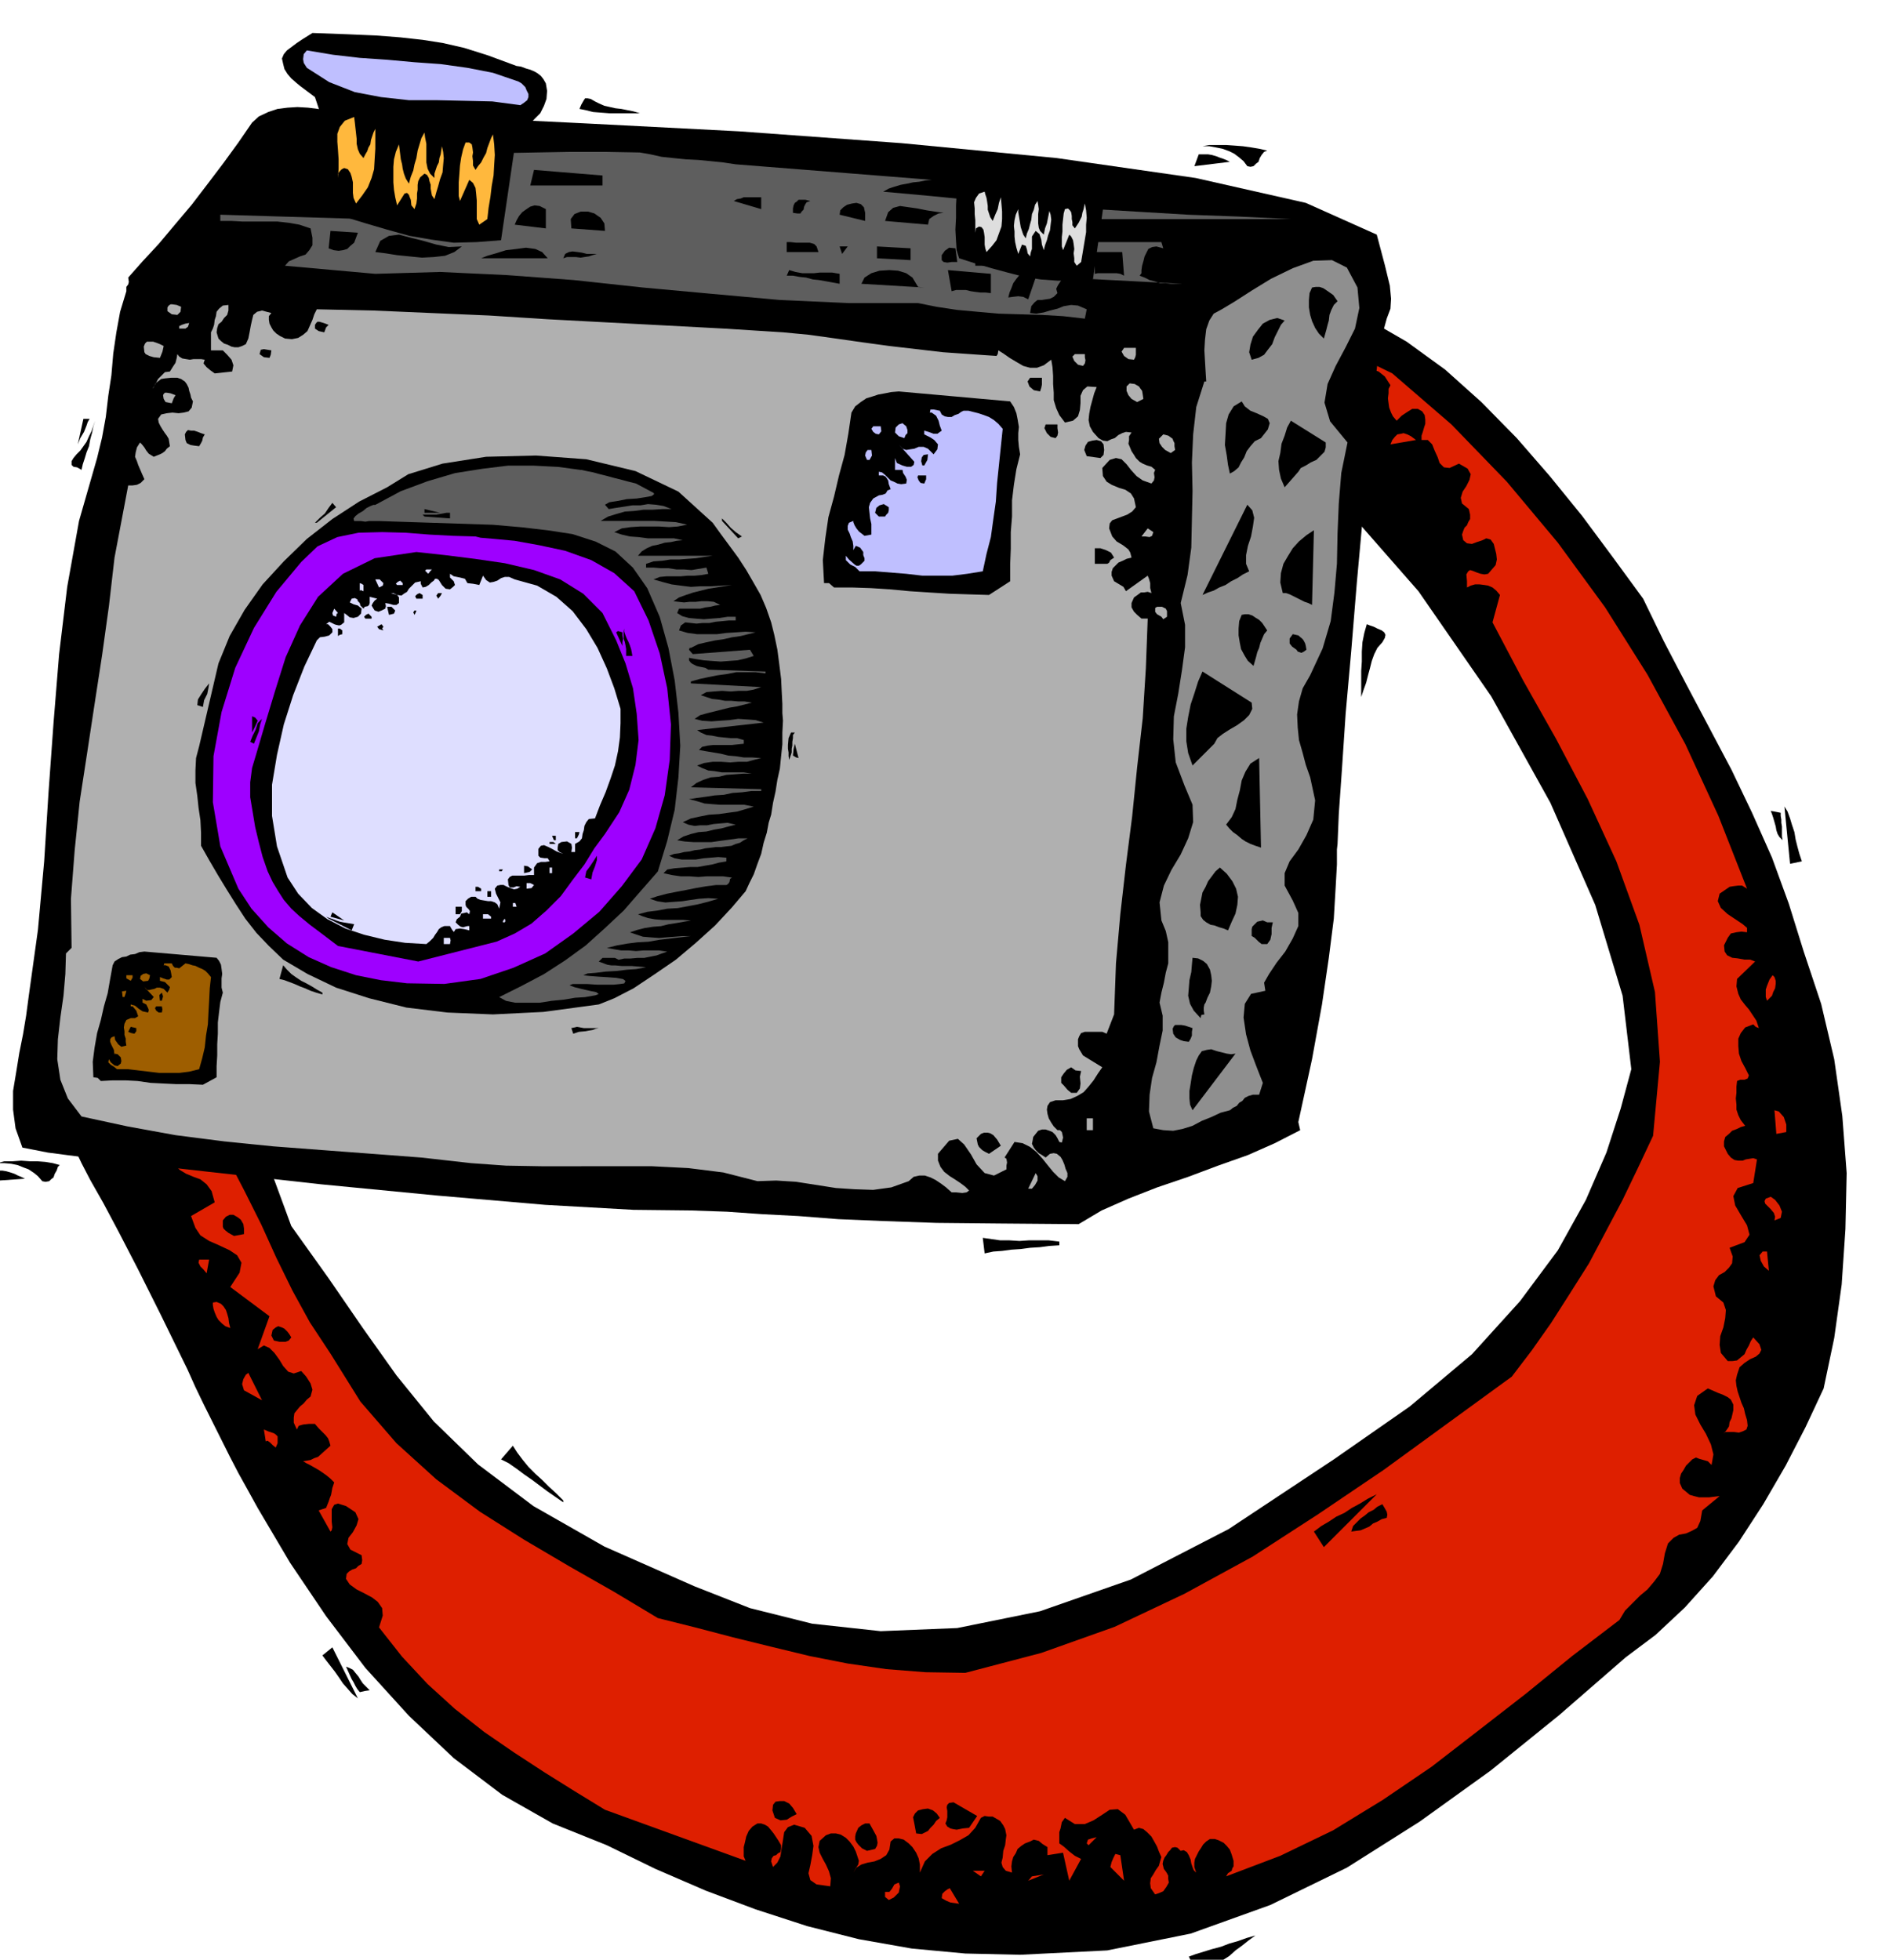
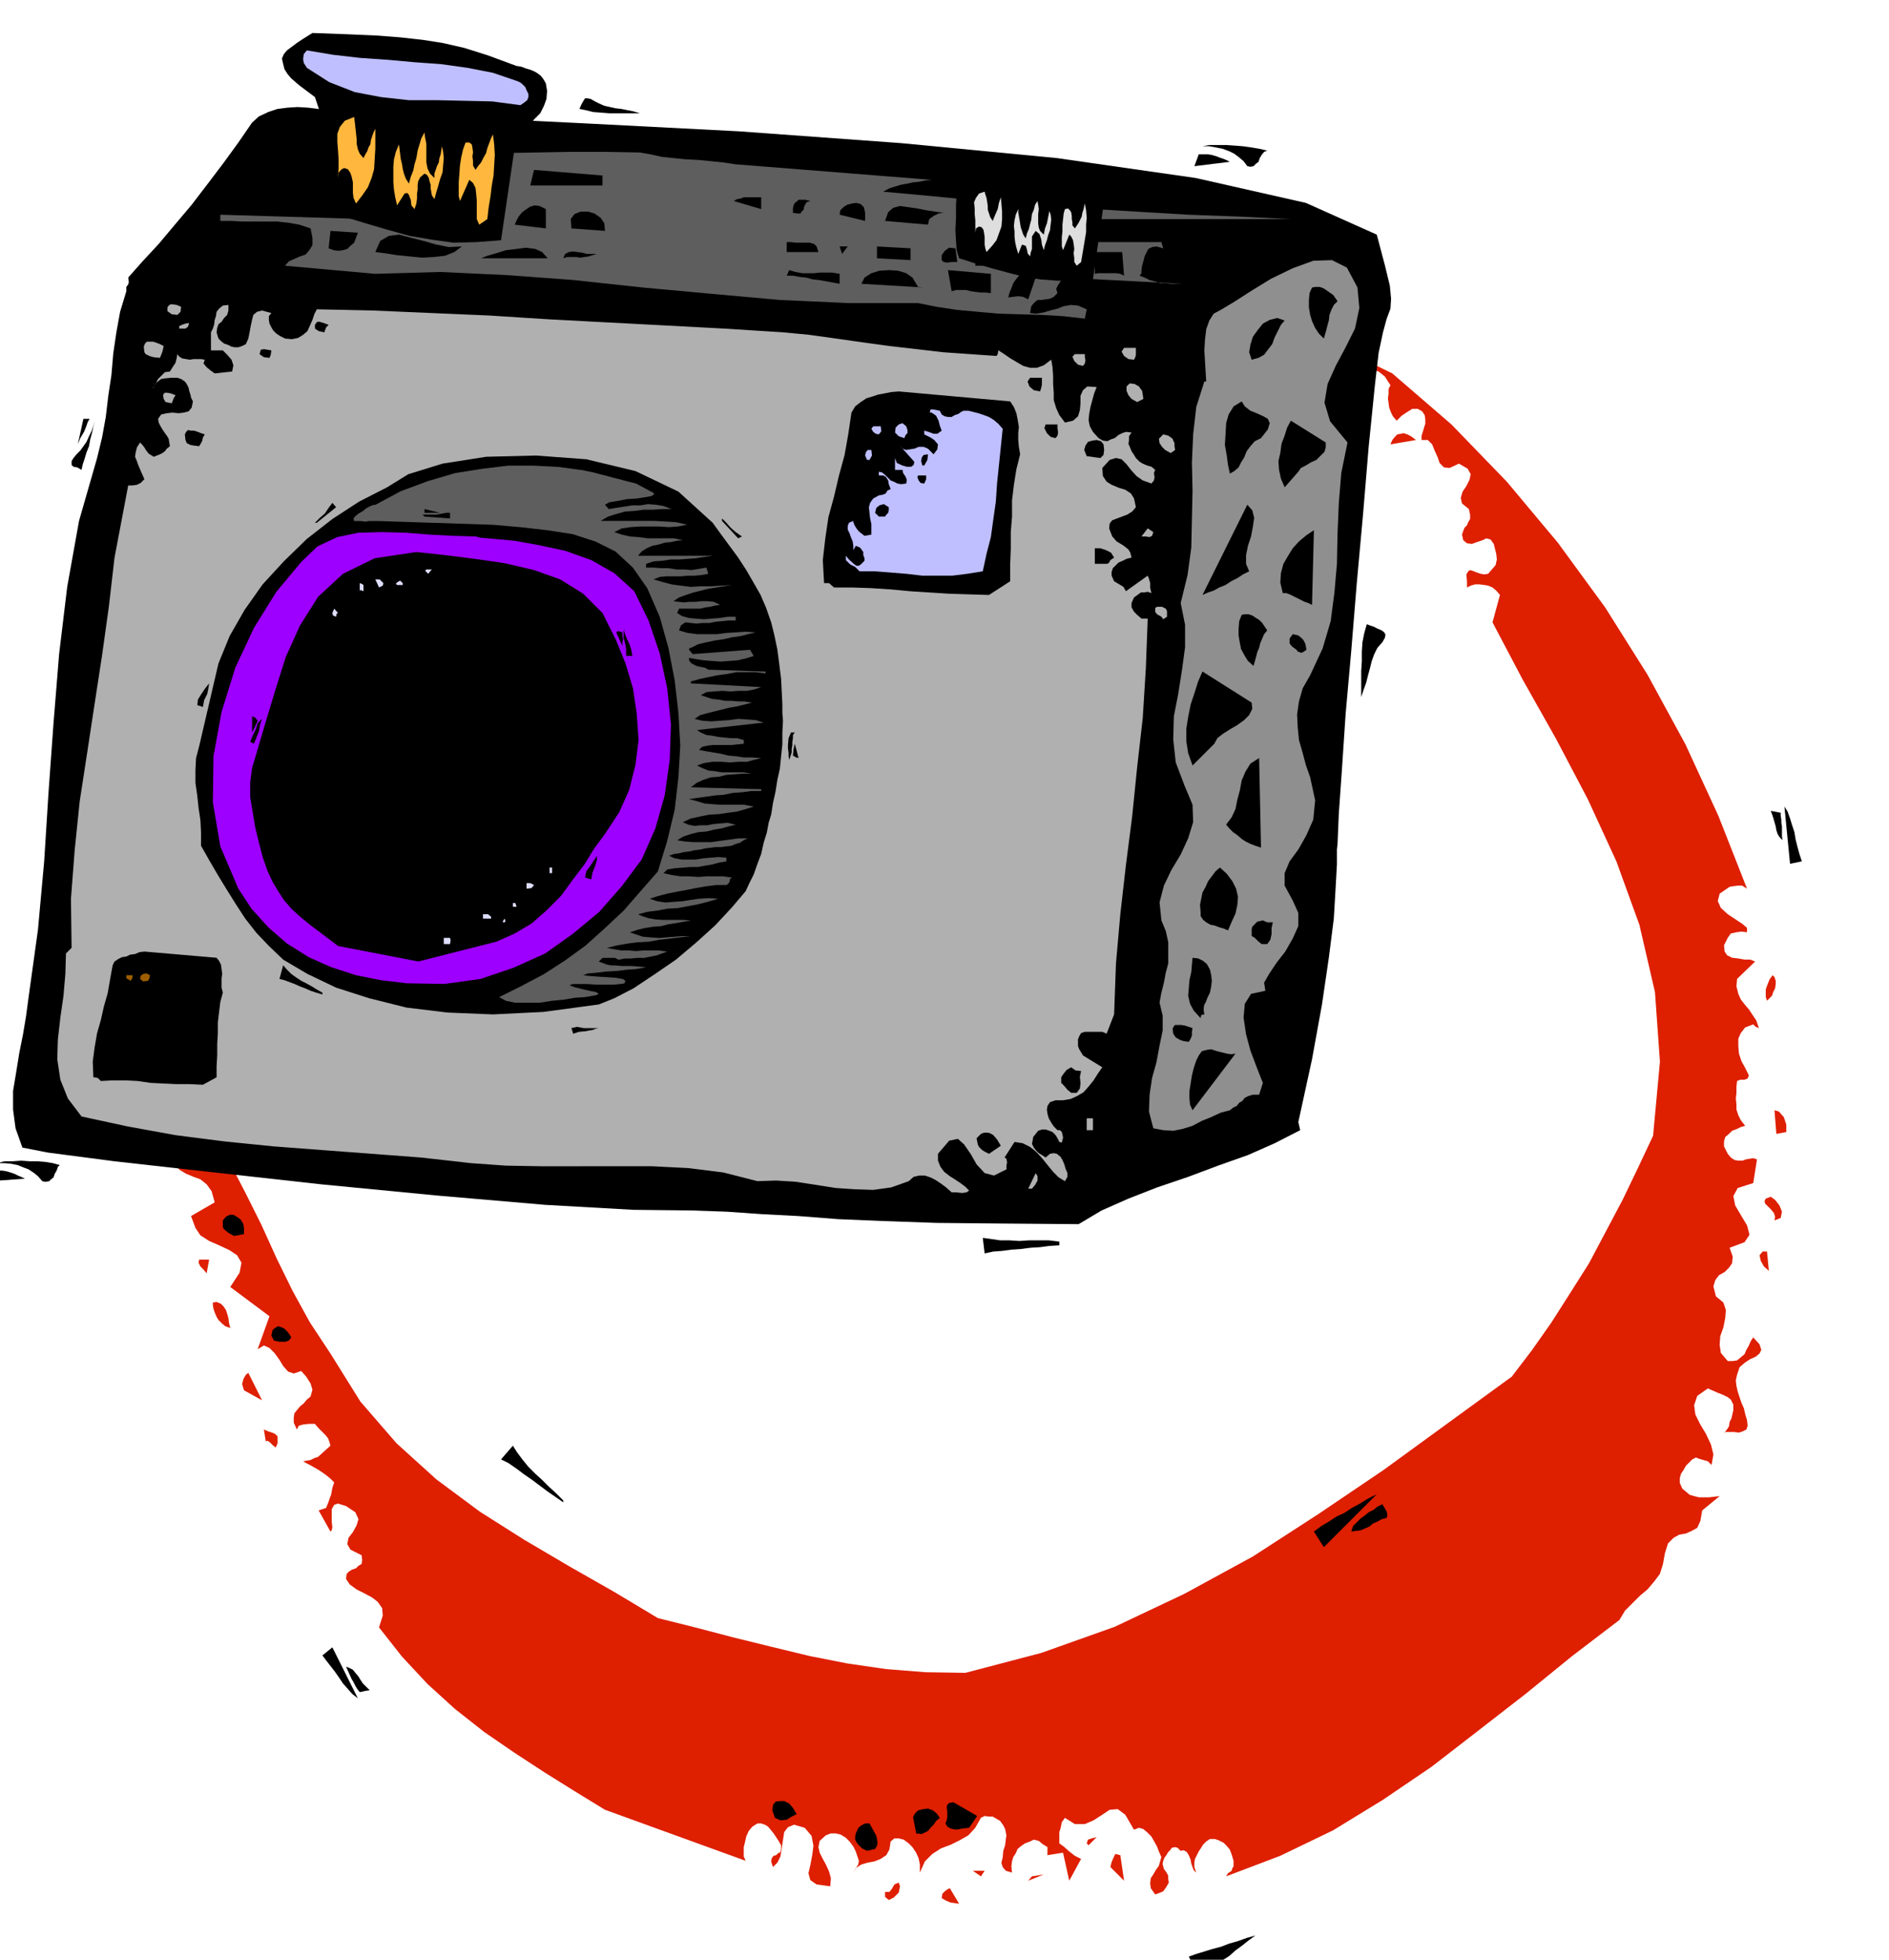
<svg xmlns="http://www.w3.org/2000/svg" width="490.455" height="508.832" fill-rule="evenodd" stroke-linecap="round" preserveAspectRatio="none" viewBox="0 0 3035 3149">
  <style>.brush1{fill:#000}.pen1{stroke:none}.brush2{fill:#de1f00}.brush3{fill:#bf4000}.brush4{fill:#5e5e5e}.brush6{fill:#b0b0b0}.brush9{fill:#dedeff}.brush10{fill:#bfbfff}.brush13{fill:#9e5e00}</style>
-   <path d="m301 2200 13 29 14 29 14 28 14 28 13 26 14 27 15 27 16 29 52 88 58 86 63 83 70 77 72 68 78 59 81 46 87 35 78 38 81 35 80 30 83 27 83 21 85 15 86 8 88 2 140-7 134-27 128-46 123-60 117-74 114-82 110-89 107-93 48-36 47-44 45-50 42-56 39-60 36-62 32-62 29-62 17-81 12-86 6-89 2-90-7-92-13-91-21-89-28-84-24-77-27-74-32-72-33-69-37-70-36-68-36-69-33-68-49-67-49-66-52-64-53-61-57-58-58-52-62-45-64-37-127-60-93-33-65-11-41 9-24 24-9 37v45l4 52 156 93 148 129 134 153 117 169 95 171 72 164 44 146 14 118-17 63-23 71-33 76-45 81-61 82-77 85-100 84-122 85-169 112-157 81-146 51-133 27-123 5-110-12-100-25-89-35-145-64-114-65-89-67-71-69-60-74-54-76-55-80-60-84-32-87-32-67-33-50-31-35-29-22-25-9h-20l-12 9-24 23-21 17-20 11-17 11-16 10-14 13-12 19-9 28 1 9 9 19 14 27 21 37 25 47 31 60 36 72 43 88z" class="pen1 brush1" />
  <path d="m1916 528 2 9 5 9 6 7 7 8 6 6 7 7 7 6 7 8 5-8 5-7 4-7 6-6 5-6 6-3 7-2 10 1 22 28-10-15v-9l3-5 3-6 6-2 5-3h10l5 3 4 4 5 4 3 5v9l-3 6 9-2 10-2 10-5 11-2 9-2 10 3 7 8 6 15v15l12-1 15-1 14-2 14-1 12 1 12 4 10 8 9 14-3 6v7l-1 8 1 8 1 7 3 8 3 6 6 7 8-8 9-6 8-5h9l7 4 4 6 1 7v7l-2 6-2 7-2 6v7h10l7 7 4 10 5 11 3 9 7 7 9 1 15-7 14 8 5 9-2 9-5 10-6 9-3 10 2 9 11 9 2 9v7l-3 5-2 5-4 4-2 5-2 6 2 9 6 5 8 1 8-3 9-3 6-3 7 2 5 7 4 16 1 9-2 9-6 7-6 7-6 1-6-1-6-2-5-2-6-2-3 2-3 5 1 11v10l6-3 7-2h7l8 1 6 1 7 3 6 5 6 7-12 44 49 93 53 94 51 97 46 100 37 102 25 108 8 112-11 119-24 51-25 52-27 51-27 51-31 49-30 47-31 44-32 42-103 75-103 75-105 71-105 68-110 60-112 53-118 42-122 32-64-1-63-5-62-9-61-12-62-15-61-15-61-16-60-15-70-42-72-41-73-43-71-45-70-52-64-58-58-67-48-77-33-50-28-51-26-53-24-53-27-54-27-52-32-49-36-45-6-2-5-2-6-2-5-1-7-2h-12l-6 3-2 13 7 13 10 11 12 12 9 11 5 12-3 12-13 14 5 12 8 8 10 6 12 5 11 4 10 8 8 11 5 18-38 22 7 19 8 12 14 9 16 7 17 8 12 8 7 12-3 16-15 23 63 47-19 53 10-6 9 4 8 8 8 11 6 10 8 9 9 3 12-4 8 9 7 11 3 10-3 11-6 5-5 6-6 5-5 6-4 5-1 7v8l5 11 3-6 7-2 9-1h10l6 7 8 8 3 3 4 5 2 5 2 7-10 9-10 9-6 2-6 3-6 1-6 1 5 3 6 3 7 4 7 4 6 4 7 5 6 5 6 6-3 9-2 11-2 5-2 6-2 5-2 5-12 4 19 34 2-2 1-5-1-9v-20l4-7 6-2 13 4 15 10 5 11-3 10-6 11-7 9-2 10 5 9 18 9 1 8-1 6-5 3-4 4-6 2-5 3-4 4-1 8 6 9 11 8 12 6 13 7 9 7 7 10 1 12-6 19 37 47 41 44 44 40 47 37 48 33 49 32 48 30 49 30 226 82-3-7v-15l2-8 2-9 4-9 6-7 8-5h6l6 2 5 3 5 6 4 5 4 6 4 6 4 7v6l-1 5-4 2-3 3-4 1-3 4-1 5 3 9 7-7 5-10 2-13 2-13 2-13 6-8 10-4 17 5 11 13 3 16-2 15-3 16-3 13 3 11 10 7 22 3 1-13-3-11-5-11-5-9-5-10-2-9 2-10 10-9 8-3h8l8 2 8 5 6 6 6 8 4 8 3 9 2 6-1 6-4 6-4 7 5-8 8-5 10-3 11-2 10-4 9-6 5-9 2-13 6-5h7l8 2 8 6 6 6 6 9 4 9 2 10v13l8-18 12-12 14-9 16-6 14-7 14-8 11-12 9-16 6-3 7 1h6l7 4 5 3 5 7 3 6 2 10-1 7-1 9-3 9-1 11-2 8 2 7 5 6 10 3-1-10 1-8 2-7 4-6 3-7 6-5 6-4 8-3 6-3 8 2 6 5 8 5v13l25-4 10 45 19-35-10-5-9-7-9-8-7-5v-18l2-6 2-10 5-7 16 10h16l14-6 14-9 12-8 13-1 12 9 14 24 8-3 7 2 6 5 7 7 4 7 5 9 3 8 4 9-2 7-2 7-5 7-4 7-4 6-1 8 1 8 7 10 6-2 7-3 5-7 4-7-1-6v-5l-2-4-2-3-3-4-1-4-1-4 1-5 2-5 3-4 3-5 3-3 3-4 5-1 4 1 5 5 5-1 5 3 3 5 3 7 1 6 2 6 2 5 4 4-3-9v-7l1-6 3-6 3-6 4-6 3-5 5-5 6-4h8l6 2 8 4 5 5 5 6 3 8 3 10v9l-2 3-1 4-6 4-3 5 87-33 85-41 80-49 78-53 75-58 76-59 75-61 76-58 9-15 12-12 12-12 12-10 11-13 9-12 5-16 3-17 5-16 9-9 9-5 11-2 9-4 9-5 5-11 3-17 28-23-9 1-8 1h-16l-8-2-7-2-6-5-6-5-4-9v-8l2-7 4-6 4-7 5-5 5-5 6-3 5 2 7 2 7 2 6 6 3-17-4-16-8-17-9-15-8-16-2-15 5-15 17-12 7 3 9 4 8 3 8 4 5 4 4 8v9l-3 13-3 6-1 7-4 6-5 6 3-3h14l8 1 6-2 6-3 2-6-1-9-3-10-2-9-4-9-3-9-3-9-2-9-1-9 2-9 4-12 8-7 9-6 9-4 6-5 3-6-3-9-10-11-4 6-3 7-4 7-3 7-6 5-6 5-7 1h-8l-11-13-2-13 1-14 5-14 3-15 1-13-4-12-12-10-4-16 3-10 6-8 9-5 7-7 5-7 1-11-5-14 24-9 8-12-4-15-9-15-10-17-3-15 7-13 25-8 6-38-6-2-6 1-6 1-5 2h-7l-6-1-6-4-5-6-6-12v-8l2-7 6-5 5-5 8-3 6-3 7-2-7-9-4-8-3-9v-8l-1-10 1-9v-10l1-9 5-2h7l5-2 2-5-6-12-6-11-4-12-1-12v-12l4-9 7-9 13-5 4 4 5 2-4-12-6-9-6-9-6-7-7-9-4-9-3-12 1-12 29-28-8-3h-9l-11-2-9-1-8-4-4-6-1-10 6-12 5-7 9-2 8-1 9 1v-7l-7-6-12-8-12-8-11-10-5-11 3-12 16-11 6-1 8-1h6l8 5-46-117-53-115-61-112-68-108-76-104-82-98-89-92-95-82-39-19-38-15-39-14-38-11-39-10-39-8-40-6-39-2-10 13z" class="pen1 brush2" />
  <path d="M2011 626v-13l-16 3 16 10z" class="pen1 brush3" />
  <path d="m2234 714 41-7-8-6-6-3-6-2-4 1-6 1-4 4-4 5-3 7z" class="pen1 brush2" />
  <path d="M2861 1306v5l1 6v5l1 6v16l1 6-5-5-3-5-2-6-1-6-2-7-2-7-2-6-2-5 6 1 10 2zM578 2719l-4-5-3-5-3-6-3-5-5-11-4-9 5 2 6 3 4 5 5 6 3 5 4 6 5 5 6 6-7 1-9 2zm2317-1335-19 4-9-92 5 8 4 11 3 10 4 12 2 12 3 12 3 11 4 12zM518 2660l16-13 41 82-9-7-7-8-8-9-6-9-7-10-7-9-7-9-6-8z" class="pen1 brush1" />
  <path d="m235 1838 6-38-19 3 13 35z" class="pen1 brush3" />
  <path d="m2839 1608 4-4 4-4 2-6 3-6 1-7v-5l-2-6-3-3-5 7-4 10-2 6v12l2 6z" class="pen1 brush2" />
  <path d="M358 1961v10l1 3 3 3 5 4 9 5 16-3v-9l-1-7-4-7-5-4-7-4h-6l-6 3-5 6z" class="pen1 brush1" />
  <path d="m320 2024-1 5 3 6 5 5 5 6 4-22h-16zm2534-202 16-3v-12l-2-6-2-6-8-9-7-2 3 38zM342 2093v4l1 6 2 6 3 7 3 5 6 6 5 4 8 3-2-8-1-8-2-7-2-6-4-6-4-4-7-3-6 1z" class="pen1 brush2" />
  <path d="m436 2146 4 8 9 2h10l5-2 4-5-3-5-3-4-5-5-4-2-6-2-4 2-5 4-2 9z" class="pen1 brush1" />
  <path d="m2851 1961 10-4 2-10-4-10-7-9-7-5-8 3-2 4 1 4 5 5 4 4 5 6 2 6-1 6zM392 2234l29 16-22-44-4 3-4 7-2 8 3 10zm2440-223-5 6 2 9 5 9 8 7-3-31h-7zM427 2316l3-1 4 3 4 4 5 4 3-7v-11l-3-3-3-2-9-3-7-3 3 19z" class="pen1 brush2" />
  <path d="m2111 2461 16 25 85-85-14 7-13 8-13 7-12 8-13 6-12 8-12 7-12 9zm60 0 7-1 8-1 7-3 7-3 6-5 7-3 7-4 8-2 1-5-1-5-4-7-3-5-8 4-6 5-8 4-6 5-7 5-6 6-6 6-3 9zm-926 460 9 4 10-1 8-5 8-4-6-10-6-7-8-4h-7l-7 1-4 5-1 9 4 12zm274 9 3 5 5 3 4 1 6 1 10-2 10-1 13-19-38-22-7 1-3 3-1 4 1 6v10l-1 5-2 5zm-50 0 3 16 9 1 10-5 4-5 5-5 4-6 6-5-5-7-6-5-8-3-8 1-8 2-5 5-3 6 2 10zm-94 16-1 5v5l2 4 3 4 6 6 8 4 13-3 3-5 1-5-1-6-1-5-6-11-5-9h-7l-6 3-5 4-4 9z" class="pen1 brush1" />
  <path d="m1746 2962 3 3 13-13-4 1-4 1-6 2-2 6zm38 38 22 22-6-41-8-2-3 6-3 7-2 8zm-208 15 6-9h-19l13 9zm-154 25v8l6 5 8-4 8-8 2-10-2-6-7 3-4 7-4 5h-7zm230-18 25-10-19 3-6 7zm-139 28 7 4 7 3 7 1 7 1-15-25-4 2-4 3-4 4-1 7z" class="pen1 brush2" />
  <path d="m1932 3176-7-7-6-8-5-9-4-8 11-4 13-4 13-4 15-4 13-5 14-4 14-5 14-4-11 8-10 8-11 8-10 9-11 7-11 8-11 8-10 10zm280-2799 13 49 8 33 2 21-1 16-6 16-6 22-7 33-6 52-10 99-9 108-10 110-9 110-9 101-6 90-5 71-2 48-1 9v24l-2 36-3 51-8 63-11 75-16 88-22 101 3 13-41 21-43 19-48 17-48 18-50 17-46 18-43 19-37 22-125-1-103-1-86-3-72-3-64-5-58-3-57-4-58-2-92-1-142-8-174-15-186-18-180-20-152-17-107-14-41-8-11-31-4-30v-30l5-30 5-31 6-30 5-30 4-30 15-108 10-110 7-111 8-111 9-111 13-108 19-106 29-101 8-33 6-33 4-34 5-33 3-35 5-34 6-33 10-33v-7l3-4 1-4-1-7 23-26 26-28 26-31 27-32 26-34 25-33 24-33 22-32 11-10 15-7 15-5 16-2 16-1 17 1 16 2 17 4 181 8 226 11 252 13 261 19 250 24 223 32 177 40 114 51z" class="pen1 brush1" />
  <path d="m1028 245 17 3 18 4 19 2 20 2 20 1 20 2 20 2 20 3 315 25-10 1-10 2-10 1-9 2-11 2-10 3-9 3-9 5 77 7 81 8 81 6 84 6 83 5 84 5 82 3 83 4h-426l1 5v9l-2 8-2 9 13 6 14 2 13-3 13-4 12-5 12-2 10 2 11 10h123l3 10-11-3-7 1-6 3-3 6-3 6-2 8-2 7-1 7v5l-3 4 8 3 8 4 8 2 9 3h8l9 1h19l-192-10-4 6-4 6-3 6 2 7-6 6-6 3-7 1-6 1h-7l-5 4-5 6-2 11 10 1 12-2 10-3 12-3 10-4 12-2 11 1 14 6-3 15-35-4-34-2-35-1-34-1-34-3-33-3-33-5-30-6h-111l-111-5-111-10-109-10-111-12-108-8-107-5-104 3-145-13 6-7 9-4 9-4 9-3 6-7 5-8v-12l-3-15-18-6-17-3-18-2h-56l-18-1h-18v-10l233 7 22-44-9-8-8-4-11-4-11-2-12-2-12-1-12-3-10-2 9 2 11 3 10 1 11 1h44l3-5 4-5 2-6 3-5v-6l1-6v-11l-8-3-8-2-8-3-7-2 3-6 50 8 53 5 54 3 56 1 54-1 56-1h55l56 1z" class="pen1 brush4" />
  <path d="M701 260v10l-2 8-5 5-5 4-9 1-8 1h-18l2-10 3-7 3-6 5-4 5-3 8-1h9l12 2zm107 13 3 25-66-3v-16l5-7 7-3 10 2 10 2 11 3h10l10-3zm160 25H852l6-25 110 9v16zm-274 13v44h-62l2-12 4-12 5-10 7-8 8-6 10-3 11 1 15 6zm529 25-44-13 5-3 6-1 5-2h28v19zm-431-9-3 6-3 7-5 5-5 6-7 3-7 2h-9l-8-1h-16v-13l4-9 6-6 9-3 10-2h11l11 2 12 3zm510-4-6 2-2 3-2 4-1 5-3 3-2 3h-5l-7-1v-7l1-5 2-4 3-2 3-3h11l8 2zm88 19v13l-41-10 1-7 5-5 6-4 8-2 7-1 7 2 5 5 2 9zm126 0-8 1-8 4-7 5-2 9-69-6 5-14 8-7 11-3 14 2 14 2 15 3 13 2 14 2zm-639 25-50-6 3-7 4-7 5-6 7-5 6-4 7-2 8 1 10 5v31zm95 4-54-4-1-15 6-8 10-4h12l10 3 10 7 6 9 1 12zm620 9-54-9 5-6 2-6-1-7-3-7h51v35zm-1017-6-3 8-3 8-6 5-5 5-7 2-7 1-8-1-8-3 3-28 44 3zm167 22-12 9-15 6-18 2-19 1-20-2-20-2-19-3-16-2 8-18 14-8 16-2 19 5 20 5 21 6 20 4 21-1zm463-7h18-18zm110 16h-51v-16h6l9 1h22l7 2 4 4 3 9zm38 3-4-12h13l-9 12zm110 10-54-3v-19l54 3v19zm-583-3H773l10-4 14-4 16-5 17-2 15-2 15 2 11 5 9 10zm658 6h-9l-7 1-6-1-3-3v-8l5-7 7-5 10 1 3 22zm-579-13-7 2-6 2-7 1-6 1-8-1h-14l-6 2 3-7 6-3 6-1 8 1 7 1 8 2h16zm636 19h-28v-6l1-5 1-5 3-3 2-4 5-1h5l8 2 3 22zm101-22-2 11 4 8 8 3 11 3 10 1 11 2 7 4 4 9-13-5-13-2-13-3-13-1-15-2-14-1-14-3-12-2 1-11 4-6 5-4 8-1 7-1 9 1h20zm110 38-6-3-6-1h-30l-5 1v-35h44l3 38zm-457-3v16l-11-2-11-2-11-2-10-1-11-3-10-1-11-2h-10l4-9 10 3 11 2h19l9-1h20l12 2zm243 31-9-1h-8l-8-1-7-1-8-2h-16l-7 2-6-34 69 6v31z" class="pen1 brush1" />
  <path d="m2165 711-10 49-4 49-2 48-1 49-4 46-6 46-13 44-20 43-12 21-6 21-3 21 1 21 2 20 6 21 5 19 7 20 8 37-3 31-11 25-13 23-14 19-8 19v20l13 24 9 20v21l-9 20-12 21-14 18-12 18-8 14 2 13-23 5-10 16-2 22 4 27 7 26 9 24 7 18 4 10-6 19h-10l-7 2-6 3-4 5-5 3-4 5-6 3-5 4-15 4-15 7-15 6-15 8-16 5-15 3-16-1-16-3-7-27 1-27 4-27 7-25 5-27 5-24v-24l-5-21 3-16 4-16 3-16 4-15v-34l-4-18-7-17-3-29 7-27 12-25 15-25 12-26 8-26-1-28-13-31-14-37-4-37 1-37 7-36 6-38 5-37v-36l-7-35 11-45 6-44 1-46 1-45-1-46 2-45 5-44 13-41h3l-1-16-1-17-1-17 1-17 2-17 5-14 7-11 13-7 20-12 28-18 31-19 35-17 33-12 30-1 24 12 17 32 3 33-7 33-15 30-16 30-13 29-5 30 9 30 28 34z" class="pen1" style="fill:#8f8f8f" />
  <path d="m1472 456 3 5 10 1-101-6 5-10 11-7 13-4 16-1 14 1 13 4 10 7 6 10zm180 25-8-4-8-1-9 1-7 1 2-8 3-7 3-8 5-7 5-6 7-2h9l10 6-12 35z" class="pen1 brush1" />
  <path d="M367 490v9l-2 7-5 5-4 6-5 4-2 6-1 7 3 10 4 4 5 4 6 2 6 3 5 1h6l6-2 6-3 4-9 2-10 2-11 2-9 2-8 6-5 8-2 15 4-4 5v6l1 6 3 6 3 5 5 5 6 4 8 4 11 1 10-2 8-5 7-6 4-9 4-9 3-9 4-8 91 2 93 4 93 4 94 6 94 5 95 5 94 5 95 6 42 4 43 6 42 6 44 6 43 5 43 5 43 3 43 3 2-3 1-6 8 5 10 7 10 6 12 7 11 3h11l11-4 12-9 2 12 1 14v13l1 14v12l4 13 5 11 9 12 13-3 8-7 3-10 1-11v-12l4-9 7-6 15 1-4 10-3 11-3 11-2 11-1 10 2 10 5 9 9 10 7 4 7 1 6-3 6-2 6-5 6-3 6-2 9 1-4 6v6l-1 6 3 7 2 5 4 6 3 5 6 6 5 3 7 3 7 2 6 5-2 5 1 7-1 5-4 5-14-5-10-7-9-10-7-9-8-8-9-2-10 3-12 13 1 13 6 9 8 5 12 5 10 3 9 6 5 8 3 14-6 7-8 5-8 3-8 3-8 3-4 5-1 8 5 13 7 8 10 6 4 3 5 4 3 5 2 8-8 2-6 3-7 3-5 5-4 4-2 6v6l4 9 5 3 5 3 5 3 4 7 35-25 2 5 2 7v8l2 8-6-2-6 1h-5l-4 3-7 5-4 9v7l4 7 5 5 7 6h10l-3 80-5 80-9 79-8 79-10 78-9 79-7 79-3 82-12 31-7-3h-28l-6 2-3 5-2 5v11l2 5 3 5 3 5 31 19-7 10-7 11-8 10-8 9-10 6-11 5-12 2h-12l-9 3-4 6-1 6 1 7 2 7 4 7 4 6 6 6h4l3 3 1 4 1 5-2 8-4-1-3-6-3-5-5-5-5-2-6-2h-6l-6 2-4 5-4 5-1 6-1 5 3 6 3 4 5 5 5 3 6 4 7-6 6-1 5 1 6 5 3 5 3 7 2 7 3 7v6l-4 7-10-6-9-9-9-11-8-10-10-11-10-8-12-6-13-2-16 25 3 2 1 6-1 5v6l-20 10-15-4-13-14-9-16-11-16-10-9-14 3-18 21v11l4 10 6 8 9 7 8 5 9 6 8 6 6 6-4 3-7 1-10-1h-7l-9-8-8-6-9-6-8-4-9-3h-9l-9 2-8 7-28 10-29 4-30-1-30-2-32-5-32-5-32-2-30 1-55-14-56-7-59-3H871l-58-1-56-4-80-9-79-6-80-6-79-6-79-8-78-10-77-14-74-16-22-29-12-30-5-33 1-32 4-35 5-35 3-35 1-33 9-9-1-79 6-78 8-78 12-78 12-79 12-78 11-79 9-78 22-116h7l7-1 6-3 6-6-4-9-3-7-3-7-2-6-3-7 1-7 2-8 5-8 3 3 4 5 3 5 4 5 8 5 10-4 4-2 4-3 3-4 5-4-1-6-1-6-3-5-3-4-4-6-3-5-3-6-1-6 5-7 9-2 9-1 10 1 8-1 8-2 5-6 2-10-3-6-1-5-2-6-1-5-3-6-3-4-6-4-6-2h-10l-10 1-6 1-4 3-5 4-3 6-1 2v-1l2-3 3-5 3-6 6-6 5-5 8-1 5-8 4-6 2-8 1-6 3 4 5 3 6 1 6 1 6-1h12l6 1-2 6 5 6 6 5 7 5 28-3 2-10-3-9-7-8-7-7h-19v-29l3-6 2-6 1-8 2-6 1-7 4-5 6-5 9-1z" class="pen1 brush6" />
  <path d="m2064 515-6 7-5 10-5 10-4 11-7 9-6 8-9 5-11 3-4-12 2-12 4-13 8-11 8-10 11-6 12-3 12 4z" class="pen1 brush1" />
  <path d="m304 519-2 6-4 3h-10v-4l4-2 6-2 6-1zm1439 50v5l1 5-1 5-3 4-8-2-6-6-3-7 4-4h16zm82-10v11l-1 4-2 4-9-1-7-5-4-7 4-6h19z" class="pen1 brush6" />
  <path d="M1674 607v11l-1 5-2 6-10-2-7-6-3-8 4-6h19zm25 75v6l1 7-1 5-3 4-8-2-6-6-4-8 2-6h19z" class="pen1 brush1" />
  <path d="m1837 641-10 5-9-5-5-6-3-7v-7l5-5 8 1 7 4 2 3 3 4 1 6 1 7z" class="pen1 brush6" />
  <path d="m2099 1044-4 3-4 2-6-2-2-3-7-5-4-5v-8l5-7 9 2 7 6 2 3 2 4 1 4 1 6z" class="pen1 brush1" />
  <path d="m1875 991-6 4-3-4-7-4-3-4v-6l3-2h8l6 3 2 4v9zm13-268-7 5-9-5-5-5-4-6-1-7 7-7 8 2 7 5 1 3 2 4v5l1 6z" class="pen1 brush6" />
  <path d="m144 673-3 5-2 6-2 5-2 5-6 10-4 10 9-41h10zm-13 82-7-4-6-1-3-3v-6l3-5 5-6 6-6 5-7 5-7 4-9 4-8 3-9 3-8-3 9-2 10-3 11-2 11-4 10-3 10-3 9-2 9zM-11 1882l7-1h8l6 1 7 2 6 2 6 3 5 2 6 3-57 4 6-16zm107-10-3 3-2 6-3 5-2 6-4 3-3 3-6 1-5-1-7-8-6-5-9-6-8-3-10-4-10-2-11-1H-4l11-3h13l14-1 14 1h12l13 1 12 2 11 3zM1926 248h15l6 1 7 2 5 2 6 2 5 2 6 3-57 7 7-19zm110-6-5 2-4 5-3 5-2 6-4 3-4 4-5 1-5-1-6-8-7-6-8-6-8-4-11-4-10-2-11-2h-11l11-2h27l14 1 13 1 14 2 12 2 13 3zm-10 462-10 5-7 8-6 8-4 10-5 8-4 8-7 6-7 4-3-14-2-15-3-17 1-17 1-18 4-14 8-13 13-8 5 8 9 7 10 4 11 5 7 4 3 7-3 10-11 14zm-1697-6-3 5-1 5-2 4-3 5-8-1-6-1-6-3-2-5-1-9 2-4 3-3 5 1h5l6 2 5 2 6 2z" class="pen1 brush1" />
  <path d="m263 556-2 9-4 10-10-1-7-2-6-3-2-3-1-9 2-5 3-3h10l6 2 5 2 6 3z" class="pen1 brush6" />
  <path d="m1916 1652-1 6v6l-2 5-3 5-8-1-6-2-7-4-4-6-1-8 2-4 2-2h10l6 1 6 2 6 2z" class="pen1 brush1" />
  <path d="m282 635-3 5-3 8-10-2-3-5-1-6 1-2 2-2h3l6 1 8 3zm9-142-1 8-5 5-9-1-7-5v-6l2-3 3-2h3l7 1 7 3z" class="pen1 brush6" />
  <path d="m436 563-1 7-2 5-9-1-7-5 2-7 5-1 6 1 6 1zm92-41-4 4-3 8-9-2-6-4v-6l2-3 2-2h3l7 2 8 3zm1246 201-1 8-5 5-22-3-4-10 2-7 4-6 7-2 7-1 7 2 4 5 1 9zm447 309-8 9-5 10-4 11-3 12-3 11-3 12-4 11-4 12v-42l1-15v-16l1-15 3-15 4-14 5 2 6 2 6 3 7 3 4 3 2 4-1 5-4 7zM956 163l6 3 9 4 9 2 9 2 9 1 10 2 10 2 10 3h-49l-13-1-13-1-12-3-10-2 3-7 4-7 2-3h4l5 1 7 4zm1152 809-6-3-6-2-6-3-6-3-6-3-6-3-6-2h-5l-4-17 1-15 4-15 7-12 8-13 10-11 12-10 12-8-3 120z" class="pen1 brush1" />
  <path d="m1853 855-2 6-4 2-7-1h-6l10-13 9 6z" class="pen1 brush6" />
  <path d="m1790 896-6 4-2 4-3 2h-20v-25h9l9 3 8 4 5 8zm246 117-5 6-3 7-3 7-2 8-3 7-2 8-2 7-2 7-9-8-5-8-6-11-2-10-2-12v-11l1-12 4-10 5-1h6l6 2 6 4 5 3 5 5 4 6 4 6zm113-529-6 6-4 8-3 8-1 9-2 7-2 8-2 7-2 7-8-8-6-9-5-11-3-10-2-12v-12l1-11 4-9 6-1h6l6 2 6 4 10 7 7 10zm-138 645 1 10-5 10-8 8-11 8-12 7-11 7-9 7-5 9-35 35-7-20-3-19v-20l3-19 4-20 6-18 6-19 7-16 79 50zm119-418v8l-2 7-6 6-7 7-9 4-8 5-8 4-4 6-22 25-6-14-3-14-1-14 3-13 2-15 5-13 4-13 6-11 56 35zm-104 651-9-3-8-3-8-4-6-4-7-6-7-5-6-6-5-6 9-12 6-13 3-15 4-15 3-16 6-14 8-13 14-9 3 144zm-94-406 9-4 9-3 9-5 10-4 9-6 10-5 9-6 10-5-5-12v-14l3-15 5-15 3-16 2-14-3-12-8-9-72 145zm41 539-7-3-7-2-8-3-6-1-7-4-5-4-4-6v-6l-1-12 2-10 2-10 5-9 4-9 6-8 6-8 7-6 11 10 9 12 6 12 3 13-1 13-3 14-6 13-6 14zm-29 100-4 8-3 8-2 3-1 5v5l1 6-5 1-1 5-11-12-6-11-3-13 1-12 1-13 3-13 1-12 1-11 9 1 8 4 6 5 5 9 2 9 1 9-1 9-2 10zm-28 189-4-9-1-10v-12l2-12 2-13 3-12 4-12 4-8 5-7 8-2 7-1 9 3 8 2 8 2 7 1 7-1-69 91zm-179-63-2 9 1 11-1 8-5 7h-9l-6-5-6-7-4-4v-9l4-6 5-6 7-4 7 5 9 1zm308-239-2 9v10l-2 9-5 7h-9l-5-4-6-6-5-3v-11l1-4 3-3 5-5 9-2 7 3h9z" class="pen1 brush1" />
  <path d="M1756 1816h-10v-19h10v19z" class="pen1 brush6" />
  <path d="m1608 1841-19 13-6-3-5-3-5-5-2-4-2-10 7-7 5-2h6l4 1 5 3 6 7 6 10z" class="pen1 brush1" />
  <path d="M1658 1910h-6l12-25 3 5v7l-4 7-5 6z" class="pen1 brush6" />
  <path d="M672 1520v-7h13l-13 7z" class="pen1" style="fill:#ff1f00" />
  <path d="m1258 1158-1 19v19l-2 19-2 20-4 18-3 19-4 18-3 19-4 13-3 16-5 16-4 18-6 16-6 17-7 14-6 13-22 26-27 29-31 28-32 27-35 24-33 22-31 16-25 10-89 12-81 4-73-3-66-8-60-15-53-17-46-22-39-23-23-22-20-21-18-23-15-23-15-24-14-23-14-24-13-23v-21l-1-20-3-20-2-19-3-21v-20l1-20 5-19 31-133 18-44 24-42 29-41 34-37 37-36 41-32 43-28 45-23 34-21 55-17 70-11 80-2 81 6 79 19 69 33 55 50 13 18 14 19 14 19 13 20 11 19 12 21 9 21 8 23 5 20 5 24 3 23 3 24 1 21 1 19v15l1 12z" class="pen1 brush1" />
  <path d="m934 755 9 2 10 2 11 3 12 3 11 3 12 3 11 3 12 3 28 15 1 2-4 3-11 2-13 2-16 1-15 3-13 2-7 4 6 7 12-2 13-2 13-2h13l12-2 13 1 12 2 13 5h-15l-15 1h-15l-15 2-15 1-14 4-13 4-12 7h86l18 1 17 1 18 4-15 3-14 1-16-1h-31l-15 1-14 2-12 6 12 4 13 3 14 1 15 2h42l14 3-10 1-9 2-10 1-10 3-10 2-9 4-8 5-6 7h120l-14 2-13 2-14 1-13 1h-14l-13 2-14 1-12 4v6h12l12 1h12l13 2h12l12 1 12-2 12-2 3 10-11 2-11 1h-11l-11 1h-23l-11 1-10 4 14 4 15 4 15 2 16 2 16-1h17l16-1 17-1-13 2-12 2-13 2-12 3-12 3-12 4-11 4-9 6 8 1 9 1 9-1h10l9-1h10l10 1 10 5-8 1-8 2-8 1-8 2h-34l-3 7 8 5 11 3 11 1 13 1 12-1 13-1 13-2h13v6h-11l-10 1-11 1-10 2h-11l-10 1-9-1-9-1-7 5-3 8 14 4 15 2h32l15-2 16-1 15-1 16 1-12 3-12 3-14 2-13 3-14 2-14 3-13 3-12 6h-2l-1 3 6 7 92-7 6 10-13 4-13 3-14 1-13 1-14-1-13-1-13-2-11-2v4l3 4 3 2 6 3 4 1 5 1 5 1 5 3 92 3v3l-16-2h-31l-15 3-15 2-15 3-14 3-14 4v3l113 6-12 4-11 2h-13l-13 1-14-1-13 1-12 1-9 5 9 3 9 3 10 1 11 2h10l11 1h10l12 2-12 3-12 3-12 2-12 3-12 3-12 3-11 3-9 6 12 3 15 1 14-1 15-1 14-2 15 1 13 1 13 4-107 12 6 4 9 4 9 1 10 2 10 1 10 1h10l11 3v6l-10 1-9 1h-30l-9 1-9 2-5 5 11 2 12 2 12 2 12 3 12 1 13 2h13l15 1-12 3-11 3h-14l-13 1-14-1h-14l-14 2-11 4 8 4 10 4 10 1 12 2h35l13 2h-14l-13 1-14 1-12 3-13 1-12 4-11 5-9 7 113 3v3h-16l-15 2-15 1-14 3-15 1-13 2-15 2-13 2 12 3 13 4 12 1 13 1h39l15 3-13 4-14 4-15 2-14 2-16 1-15 3-14 3-13 6 9 4 10 2 9-1h11l10-2 11-1 12-1 13 3-12 3-11 3-12 2-12 3-13 1-12 3-12 4-10 6 12 2 14 1h29l14-2 15-2 14-2h15l-6 3-6 4-7 2-7 3-9 1-8 1h-8l-8 1-9 1-8 2-9 1-8 2-9 1-8 2-8 1-8 3 9 4 11 2h23l12-2 12-1 12-1 13 1v6l-12 2-11 3-12 2-11 2h-12l-12 1-13 1-12 2-6 6 14 3 14 2h14l14 1 13-1h27l14 2-3 2-1 5-2 3-3 2h-17l-16 2-17 3-15 3-16 3-15 3-15 4-12 4 12 4 13 2 13-1 14-1 13-2 14-2 15-1 16 1-17 5-16 4-16 3-16 3-17 1-16 3-16 2-15 4 7 3 9 3 11 2 12 1h34l12 1-12 2-11 2-13 2-12 3-13 1-13 2-12 3-12 4 9 3 12 4 12 1 14 1 12-1 13-1 13-1h13l-17 2-17 2-17 2-17 3-18 1-16 2-17 3-16 4 11 2 12 2h12l12 1 12-1h25l13 2-9 3-8 3-10 2-10 2h-11l-11 1h-10l-9 2-6-3h-20l-6 6 6 2 5 2 3 1 6 1h6l11 1h16l23 2-5 1-11 2-15 1-16 2-18 1-16 2-13 1-7 3h1l9 1 13 1 16 1 14 1 11 2 4 3-2 4-7 1-10 1h-27l-15-1h-24l-5 2 8 3 12 3 13 3 10 2 4 3-5 2-17 3-16 1-18 3-20 2-19 3h-39l-15-3-11-6 36-18 36-19 34-22 33-24 30-27 31-29 27-31 28-32 15-49 12-50 6-52 3-51-3-53-6-52-10-52-14-50-20-46-23-33-28-26-32-16-37-12-39-6-43-5-46-4-183-6h-16l-6 1-7-1h-11l-1-4 3-4 5-4 7-4 6-5 6-3 5-2h3l41-22 43-16 44-13 44-7 41-5h42l39 2 37 5z" class="pen1 brush4" />
  <path d="m1019 950 23 47 18 53 12 56 6 58-2 57-8 57-15 53-22 50-32 43-36 41-42 35-45 32-51 23-53 18-58 8-60-1-42-5-40-8-40-13-36-16-35-22-30-26-27-30-21-32-29-68-12-71 1-74 13-71 22-71 30-64 36-58 40-48 26-25 32-15 34-7 38-1 38 1 38 3 38 2 36 1 8 2 23 2 32 3 39 7 42 9 42 15 37 21 32 29z" class="pen1" style="fill:#9e00ff" />
  <path d="m990 1029 15 37 12 40 6 41 3 42-5 40-10 40-16 36-23 35-17 23-16 26-19 25-19 26-23 23-24 21-27 16-29 13-126 32-129-25-25-19-20-15-17-14-13-12-12-14-9-14-9-15-8-17-8-23-6-23-6-25-4-24-4-24v-24l3-23 6-20 15-51 16-53 17-54 23-51 29-46 40-37 51-25 67-10 46 5 48 6 48 7 47 11 42 15 37 23 31 31 22 44z" class="pen1 brush1" />
-   <path d="m751 937 9 1 10 2 6-15 5 7 6 4 6-1 6-2 6-4 6-2h7l9 4 36 10 31 18 26 23 22 29 18 30 15 33 12 32 10 33v23l-1 23-3 22-5 23-7 21-8 22-9 21-8 21-10 1-4 5-3 6-1 7-2 6-1 7-4 5-7 4v13h-6l1-7-1-6-7-4-9 1-5 3-1 6v4l3 3 6 3-6-2-5-2-7-4-6-3-7-3-5 1-4 5v11l3 3 7 1h5l3 5-7 1h-7l-6 2-5 7v12h-8l-8 1h-19l-4 2-3 4 1 9 2 4h6l5-2 6 1-5 3-5 1-6-2-5-2-6-3h-5l-5 1-4 5 2 8 4 8 3 6-2 10-3-7-4-3-6-2h-5l-6-1-6-1-5-2-3-3h-7l-5 3-4 4v6l1 3 4 4 2 3-1 5-4-3-4 1-5 1-2 5-5 4-2 5 4 4 4 3 4 1 7-2h3v7l-8-2-7-1-7 1-3 5v-1l-2-2-3-5-1-2h-9l-5 2-4 3-3 5-3 4-3 5-5 5-6 5-34-2-33-5-33-8-30-10-29-15-25-18-22-23-17-26-17-50-8-49v-50l8-48 11-49 15-47 18-46 20-42 5-5 8-1 7-2 5-5v-5l-3-4-4-4h-3l5-4 8 4 3 1 5 1 3-1 5-4v-15l4 3 5 4 6 1 7-2 5-5 1-8-6-5-7-2-6-3 3-6 5-1 4 2 1 3 3 3 1 4 5 5 2-3 5-1 2-2 1-3v-10l12 3-4 3-3 4-2 4 3 5 2 3 6 2 5-2 6-3 1-4-1-5 6 1 7 2h5l4-3v-9l-3-4-6-3h-4l10 3 7 1 4-3 5-3 3-5 5-5 5-5 9-2v4l3 6 5-1 5-3 4-4 4-3 2-3h3l3 2 5 8 6 6 7 1 5-4 3-3-1-3-1-3-6-6v-6l6 4 10 2 8 2 4 7z" class="pen1 brush9" />
  <path d="M679 956v6h-10l-2-4 3-3 4-2 5 3z" class="pen1 brush1" />
  <path d="M647 937v3h-9l-2-2 3-3 4-2 4 4z" class="pen1 brush9" />
  <path d="M597 991v3h-10l-2-3 3-3 4-2 5 5zm-47 22v6l-4 1-3 2v-12h3l4 3z" class="pen1 brush1" />
  <path d="M584 940v10l-5-2-1 2v-13l3 1 3 2z" class="pen1 brush9" />
  <path d="m326 1136-9-3 1-9 5-8 6-9 7-9-1 7-2 10-5 10-2 11zm624 277-10-3 2-10 6-8 6-9 5-8v7l-3 10-4 10-2 11zm-29 248-3-9 9-2 11 2h24l-5 1-5 2-6 1-5 1-11 1-9 3zM635 981l-6-6h-7l3 13 8-2 2-5z" class="pen1 brush1" />
  <path d="m616 937-6-6h-7l6 13 6-3 1-4z" class="pen1 brush9" />
  <path d="m931 1337-1 4-3 6h-3v-10h7zm-38 13h-3l-3-7h6v7zm-277-343-2 3 2 3-7-2-3-4 7-4 3 4z" class="pen1 brush1" />
  <path d="m543 985-2 1-1 5-5-2-1-4 3-7 6 7z" class="pen1 brush9" />
  <path d="m855 1397-4 4-9 2v-12l6 1 7 5z" class="pen1 brush1" />
  <path d="m858 1422-4 5-8 1v-9h6l6 3z" class="pen1 brush9" />
  <path d="m808 1397-2 3h-4v-3h6z" class="pen1 brush1" />
  <path d="m811 1476 1 4-1 2h-3v-2l3-4z" class="pen1 brush9" />
  <path d="m710 953-2 4-4 5-3-5 3-4h6zm-41 28-1 3-2 4-2-4 2-3h3z" class="pen1 brush1" />
  <path d="m694 915-2 2-4 5-5-5 2-2h9z" class="pen1 brush9" />
  <path d="M789 1441h-6v-9h6v9z" class="pen1 brush1" />
  <path d="M887 1403h-4v-9h4v9zm-57 54h-6v-6h4l2 6z" class="pen1 brush9" />
  <path d="M893 1356h-10v-3h6l4 3zm-151 101v7l-3 5h-7v-12h10z" class="pen1 brush1" />
  <path d="m723 1507 1 4-1 6h-10v-10h10zm66-34v3h-13v-7h8l5 4z" class="pen1 brush9" />
  <path d="M773 1428v4h-9v-7h4l5 3zm-204 57-6-1-6-1-6-1-5-1-6-2-5-2-6-2-5-2 4 3 37 19 4-10zm-35-19-3 7 22 6-19-13zm658-604-10-7-8-7-7-8-7-7v4l26 28 6-3zm-658-54-6 8-6 9-8 7-8 8h3l31-25-6-7zm189 16h-6l-5 1-6 1-5 1h-22l3 3 41 3v-9zm-41-6v6h25l-25-6zm-274 377-6-3 4-10 5-10 3-10 7-7-3 9-2 11-4 10-4 10zm-3-18v-26l5 2 4 5-4 9-5 10zm611-123h-10v-11l-1-6-1-5-2-6v-11l1-5v5l2 6 2 5 3 6 2 5 2 6 1 5 1 6zm-16-16-10-22 3-2 7 2v5l1 6-1 5v6zm271 139h6l-3 4v5l-1 6v6l-1 5v6l-2 6-2 6-1-6v-6l-1-6v-6l1-11 4-9zm6 18 6 23-4-1-5-3 1-10 2-9zm-759 400v3l-10-3-9-3-9-4-8-3-9-4-8-3-8-3-8-2 6-22 6 7 7 7 7 5 9 6 8 4 9 5 8 5 9 5zm1184 400v6l-16 1-15 2-16 1-15 2-15 1-15 2-14 1-14 3-3-25 14 2 14 2h15l16 1 15-1h32l17 2zm-797 416v3l-13-9-13-9-12-9-12-9-13-9-12-9-13-9-12-6 19-22 7 11 9 12 9 11 11 11 11 10 11 11 11 10 12 12zm718-1766 6 9 4 10 2 10 2 12-1 10v11l1 11 2 12-6 24-4 25-3 25v26l-2 25v27l-1 25v27l-34 22-33-1-31-1-32-2-31-2-32-3-31-2-30-1h-29l-8-7h-8l-2-37 4-35 5-34 9-33 8-34 9-33 6-34 5-34 6-10 9-7 9-6 10-3 9-3 11-2 10-2 12-1 179 16z" class="pen1 brush1" />
  <path d="m1611 689-3 29-3 29-3 29-2 30-4 28-4 29-7 27-6 28-25 4-24 3h-48l-26-3-25-2-25-2h-25l-7-7-8-4-7-7v-7l5 6 9 8 3 2h4l3-2 4-4 2-2v-4l-2-5v-5l-5-7-7-3-4 7v-7l-1-7-3-7-2-6-3-6v-6l2-5 7-3v2l2 5 3 5 4 5 9 7 11-2v-17l-2-9-1-9-1-9 2-7 5-7 9-5 6-1 5-2 3-5 5-2-3-8-1-6-4-6-4-2h-7v-6l5 1 5 4 4 4 5 5 5 2 6 3 6 1 8-1 1-6-2-5-4-6-1-5h-12v-19l3 8 9 4 7 2h7l4-3 1-5-25-28 6 7 6 2 6-1 7-1 7-3h8l7 3 9 9 6-8 1-8-6-7-6-4-6-3-4-2v-6l7 2 8 3h6l7-5-3-8-2-8-4-8-7-5h-3l1-5h5l5 1 5 1 3 6 5 3 5 1h6l5-3 6-2 4-3 4-2h8l8 2 8 2 9 3 8 3 8 5 7 6 7 8zm-211 34 1 9-4 7h-4l-3-7 1-5 3-4h6z" class="pen1 brush10" />
  <path d="m1491 730-1 9-5 9h-3l-2-7 1-6 3-4 7-1zm-63 85v5l-1 4-3 3-2 3h-10l-6-6 2-8 5-4 7-2 8 5z" class="pen1 brush1" />
  <path d="m1456 685 2 6v5l-3 3-2 5-9-3-6-6 1-8 5-5 6-2 6 5z" class="pen1 brush10" />
  <path d="m830 106 7 1 8 3 7 2 7 3 5 3 5 4 4 5 4 7 2 12-1 13-4 11-6 12-9 9-9 10-10 8-10 7-25 170-39 3-37 1-36-5-35-6-36-10-34-10-36-11-34-9-9-22 3-20 3-20 2-21 2-21-1-21-1-20-5-20-6-18-8-6-8-6-8-6-6-5-8-7-6-7-5-8-2-8-2-9 3-7 5-6 8-6 8-6 9-6 8-5 8-5 55 2 47 2 39 3 36 4 32 5 35 8 38 12 46 17z" class="pen1 brush1" />
  <path d="m836 169-45-6-44-1-45-1h-45l-45-5-42-8-41-16-36-23-5-8-1-6 1-8 5-6 42 7 43 5 44 3 44 4 42 3 43 6 41 8 41 14 5 3 6 6 2 5 3 6v5l-2 5-5 4-6 4z" class="pen1 brush10" />
  <path d="m770 361-4-9v-30l-1-11-1-9-4-8-6-5-15 34-2-8v-22l1-13 1-14 2-13 3-13 4-11h6l4 3 1 5 1 8-1 6 1 8v7l4 7 4-6 5-6 4-8 4-7 2-8 3-8 3-8 3-6 2 16 1 17-1 16-1 17-3 17-2 17-3 18-2 18-13 9zm-72-41-4-6-1-5-1-6v-6l-2-6-1-5-3-5-4-2-7 6-3 6-1 6v8l-1 6v8l-1 8-3 9-5-6-1-9-2-5-1-3-3-3-4 1-12 19-3-13-2-12-1-12v-25l1-12 3-12 5-12 1 8 1 8 1 8 2 8 1 7 2 8 3 8 5 8 3-11 4-10 2-10 3-10 2-12 3-10 3-10 5-9 1 8 2 10v30l2 10 4 8 7 7v-7l2-6 2-6 3-6 1-7 2-6 1-7 1-6 2 9 1 10-1 11-1 12-4 11-3 11-3 10-3 11zm-126 7-4-9-1-8v-17l-2-9-2-6-4-6-6-2-4 2-3 3-3 4v7l1-15v-15l-1-15-1-13v-13l4-11 8-10 15-6 1 8 1 9 1 9 1 9v8l2 9 3 7 6 7 3-6 3-5 2-6 3-5 1-7 2-6 2-6 3-6v32l-1 16-1 17-4 14-6 15-9 13-10 13z" class="pen1" style="fill:#ffb83d" />
  <path d="m1680 358-1 7-1 6-4 3-4 2h-6l-6 1h-13l2-6 2-5 3-4 4-2 4-3h6l6-1 8 2zm79 9v16h-48v-12l3-6 4-2 8 1 7 2 9 2h8l9-1zm-85 29 3 31h-47l2-10 3-9 3-7 5-5 5-5 7-1 8 1 11 5zm69 9-3 9-6 9-6 2-5 3-6-1h-15l-1-10 3-6 4-5 6-2 6-2 7 1h8l8 2z" class="pen1 brush1" />
  <path d="m1774 323-18 126-29 2h-28l-27-2-26-4-27-7-26-7-27-8-25-8-4-13-1-15-1-18 1-19v-20l1-18v-17l1-13 18-6 28-2h34l39 3 37 5 35 9 27 13 18 19z" class="pen1 brush1" />
  <path d="m1730 427-4-6v-6l-1-8 1-7-1-8-1-6-3-6-3-3-10 25-2-6v-15l1-9v-11l1-9 1-9 2-7 5-1 3 3 2 3 1 6v5l1 5v5l4 5 6-9 5-10 1-6 2-6 1-5 1-4 2 11 1 12-1 11v12l-2 12-2 12-2 12-2 12-7 6zm-53-25-3-9-1-8-3-9-6-5-6 9v20l-2 6-1 6-4-5-1-6-2-6-6-2-6 15-3-10-2-9-1-9v-8l-1-9 1-9 2-9 4-9v5l1 6 1 6 1 6 1 6 2 6 2 6 4 6 2-8 3-7 2-8 2-7 1-9 3-7 2-8 4-6 1 6 1 7-1 8v15l1 7 2 5 6 6 2-10 3-8 1-5 1-5 1-5 1-5 2 6 1 8-1 8-1 9-3 8-2 8-3 8-2 8zm-92 3-2-6-1-6v-12l-1-7-1-5-3-4-4-1-5 3-1 7v-20l-1-10v-9l-1-10 3-7 5-7 9-3 1 4 2 6 1 6 1 7v6l2 6 2 6 4 6 4-10 4-9 2-10 3-9 1 11 1 12v12l-1 12-4 11-4 11-7 9-9 10z" class="pen1" style="fill:#dedede" />
  <path d="m1415 685 1 8-4 5-5-1-4-3-3-5 3-4h12z" class="pen1 brush10" />
  <path d="M1488 764v6l-3 7-6-1-3-4-2-5 1-3h13zM348 1539l4 5 3 6 1 7 1 8-1 7v15l2 8-4 15-2 16-2 17v18l-1 17v18l-1 17v18l-22 12-22-1h-21l-21-1-20-1-21-3-19-1h-21l-19 1-5-5-7-1-1-25 3-23 4-23 6-21 5-22 6-21 4-23 4-22 3-6 6-4 6-3 7-1 6-3 8-1 7-3 8-1 116 10z" class="pen1 brush1" />
-   <path d="m339 1570-2 18-1 20-1 18-1 20-3 18-2 19-4 17-5 18-16 4-16 2h-32l-17-2-17-2-17-2h-17l-5-4-5-3-4-4 1-5 3 5 6 5 5 1 5-4 1-4-1-6-5-5-5-1v3l-1-9-4-8-2-5v-4l2-3 5-2 1 6 5 7 5 4 8-2-1-6v-5l-2-6v-6l-1-6 1-6 3-6 7-3h7l5-3-3-9-6-7h-3v-3l7 2 6 5 6 4 9 2 1-4-1-3-2-4-1-2-6-3v-13 7l6 3 8-1 4-5-15-16 3 4 4 1 4-1 5-1 4-2h5l6 2 6 6 3-5 1-4-8-8-8-2v-6l5 2 6 2h4l4-4-1-6-1-5-3-6-5-2h-3l1-3h12l2 4 3 3h3l4 1 5-4 5-4 5 1 6 2 5 1 6 3 5 2 5 3 4 4 5 6zm-136 22-1 4-2 6h-3l-1-9 7-1z" class="pen1 brush13" />
  <path d="m260 1595 2 6-2 7h-3l-1-9 4-4zm-41 57v5l-3 4-5-1-5-2 4-8 9 2z" class="pen1 brush1" />
  <path d="m241 1567-1 5-2 4-8 1-5-4 1-5 4-3 5-1 6 3zm-28 0v4l-3 5-7-4v-5h10z" class="pen1 brush13" />
  <path d="m260 1617 1 5-1 5h-5l-4-3-2-4 2-3h9z" class="pen1 brush1" />
</svg>